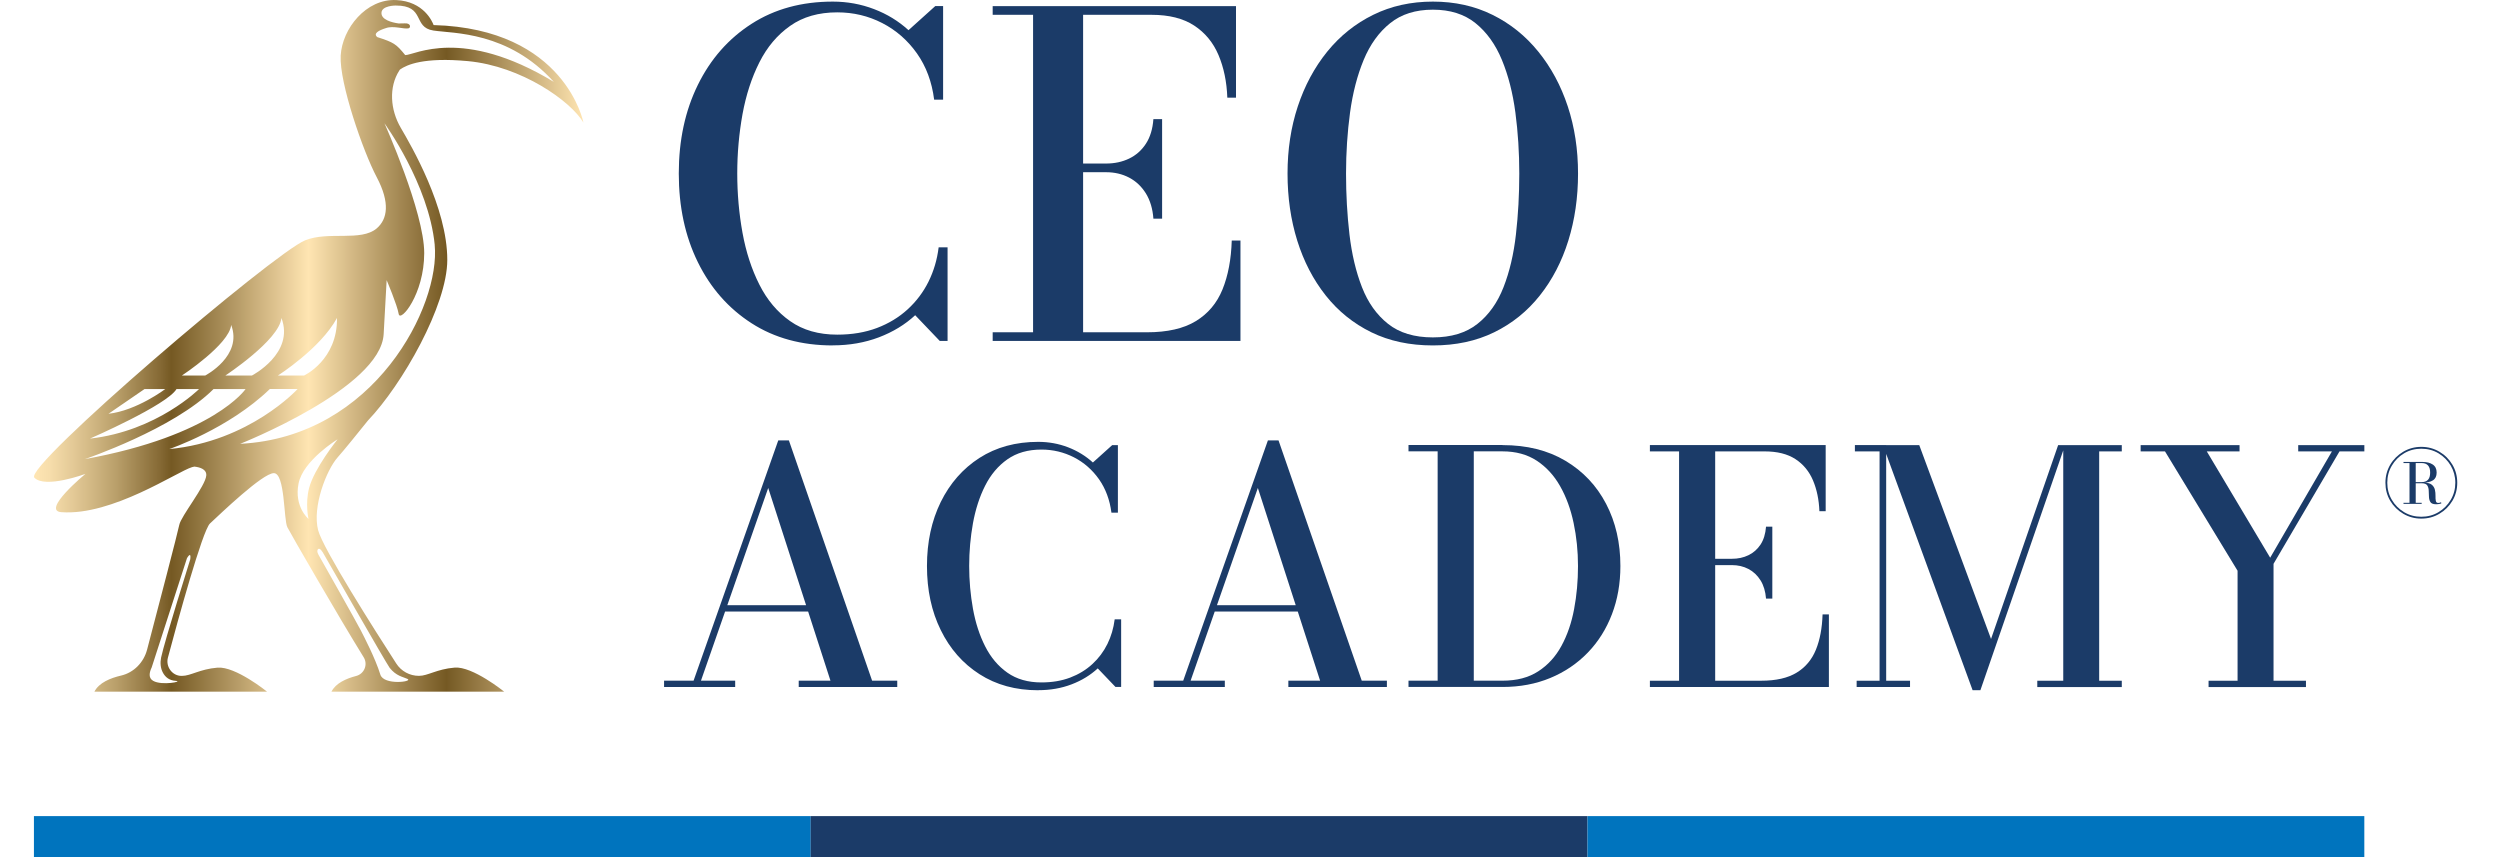
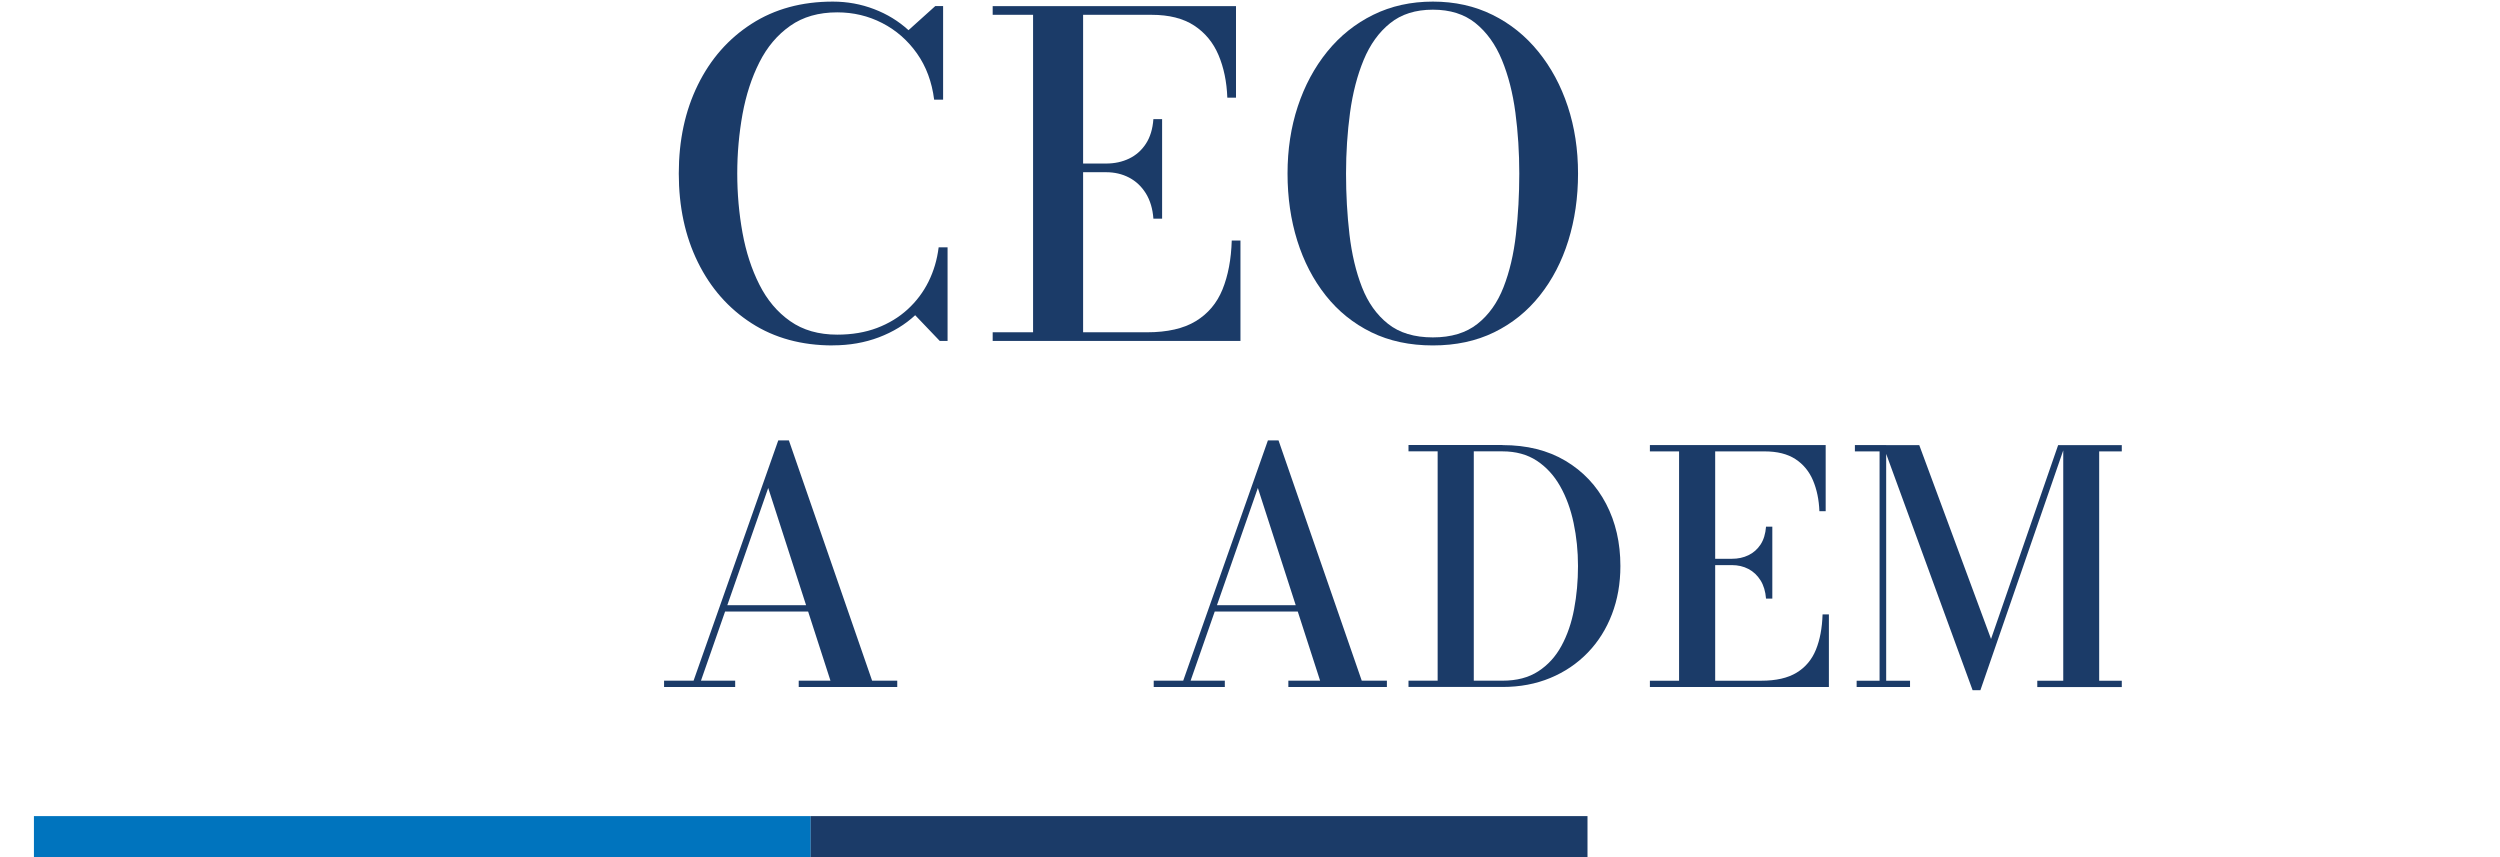
<svg xmlns="http://www.w3.org/2000/svg" width="70" height="24" viewBox="0 0 70 24" fill="none">
  <g id="Group 3617">
    <g id="Group">
      <path id="Vector" d="M23.319 9.672C22.448 9.672 21.689 9.466 21.044 9.051C20.398 8.636 19.896 8.066 19.54 7.341C19.183 6.616 19.006 5.788 19.006 4.859C19.006 3.929 19.183 3.103 19.54 2.377C19.896 1.652 20.397 1.082 21.044 0.667C21.689 0.252 22.448 0.045 23.319 0.045C23.723 0.045 24.108 0.115 24.473 0.255C24.838 0.394 25.16 0.591 25.438 0.845L26.188 0.17H26.407V2.79H26.156C26.093 2.293 25.933 1.862 25.675 1.496C25.416 1.13 25.092 0.846 24.703 0.646C24.313 0.445 23.894 0.346 23.443 0.346C22.922 0.346 22.483 0.471 22.125 0.724C21.766 0.976 21.479 1.316 21.263 1.745C21.046 2.174 20.889 2.659 20.79 3.198C20.693 3.738 20.643 4.291 20.643 4.858C20.643 5.424 20.692 5.978 20.79 6.518C20.888 7.057 21.046 7.541 21.263 7.97C21.479 8.399 21.766 8.741 22.125 8.992C22.484 9.245 22.923 9.37 23.443 9.37C23.856 9.37 24.227 9.307 24.556 9.183C24.885 9.058 25.172 8.884 25.415 8.661C25.659 8.437 25.854 8.178 26 7.883C26.146 7.587 26.24 7.268 26.282 6.926H26.532V9.546H26.313L25.625 8.826C25.342 9.089 25.003 9.295 24.609 9.445C24.215 9.594 23.785 9.67 23.318 9.67L23.319 9.672Z" fill="#1B3B68" />
      <path id="Vector_2" d="M27.795 9.548V9.304H28.926V0.415H27.795V0.171H34.608V2.735H34.365C34.349 2.288 34.266 1.891 34.118 1.541C33.969 1.191 33.743 0.916 33.436 0.715C33.13 0.515 32.733 0.415 32.246 0.415H30.327V9.304H32.114C32.685 9.304 33.142 9.2 33.484 8.991C33.825 8.783 34.074 8.488 34.23 8.104C34.386 7.72 34.473 7.264 34.489 6.735H34.733V9.547H27.794L27.795 9.548ZM32.295 6.122C32.275 5.843 32.203 5.607 32.083 5.413C31.962 5.219 31.806 5.073 31.614 4.972C31.422 4.872 31.208 4.822 30.971 4.822H30.02V4.579H30.971C31.208 4.579 31.422 4.533 31.614 4.441C31.806 4.349 31.962 4.212 32.083 4.028C32.204 3.845 32.275 3.613 32.295 3.335H32.539V6.122H32.295Z" fill="#1B3B68" />
      <path id="Vector_3" d="M40.121 9.672C39.475 9.672 38.901 9.55 38.398 9.304C37.896 9.058 37.47 8.715 37.12 8.273C36.77 7.831 36.505 7.319 36.323 6.738C36.142 6.156 36.051 5.531 36.051 4.859C36.051 4.187 36.146 3.562 36.338 2.98C36.53 2.399 36.805 1.887 37.163 1.445C37.522 1.003 37.951 0.66 38.452 0.414C38.952 0.168 39.508 0.045 40.121 0.045C40.734 0.045 41.289 0.168 41.787 0.414C42.286 0.66 42.714 1.003 43.072 1.445C43.431 1.887 43.706 2.399 43.898 2.98C44.09 3.562 44.185 4.188 44.185 4.859C44.185 5.53 44.094 6.156 43.913 6.738C43.732 7.319 43.467 7.831 43.116 8.273C42.766 8.715 42.34 9.058 41.837 9.304C41.334 9.55 40.763 9.672 40.121 9.672ZM40.121 9.447C40.633 9.447 41.05 9.321 41.368 9.069C41.687 8.817 41.93 8.474 42.099 8.041C42.268 7.608 42.384 7.116 42.446 6.565C42.509 6.015 42.54 5.446 42.54 4.859C42.54 4.272 42.504 3.703 42.431 3.153C42.358 2.602 42.232 2.11 42.053 1.677C41.874 1.244 41.628 0.901 41.315 0.649C41.002 0.396 40.604 0.271 40.121 0.271C39.638 0.271 39.238 0.396 38.924 0.649C38.61 0.901 38.363 1.244 38.183 1.677C38.004 2.11 37.876 2.602 37.801 3.153C37.727 3.703 37.689 4.272 37.689 4.859C37.689 5.446 37.721 6.015 37.785 6.565C37.85 7.116 37.966 7.608 38.135 8.041C38.304 8.474 38.548 8.817 38.867 9.069C39.185 9.321 39.603 9.447 40.12 9.447H40.121Z" fill="#1B3B68" />
    </g>
-     <path id="Vector_4" d="M11.198 1.948C11.389 1.813 11.863 1.596 13.099 1.711C14.598 1.851 15.986 2.832 16.337 3.435C16.337 3.435 15.834 0.804 12.141 0.702C12.108 0.611 11.868 0.039 11.095 0.002C10.254 -0.041 9.581 0.8 9.539 1.557C9.497 2.315 10.169 4.248 10.549 4.963C10.927 5.679 10.85 6.135 10.549 6.394C10.107 6.772 9.194 6.465 8.544 6.729C7.66 7.09 0.659 13.059 0.961 13.374C1.262 13.689 2.391 13.269 2.391 13.269C2.391 13.269 1.144 14.299 1.718 14.341C3.144 14.445 4.956 13.206 5.377 13.08C5.394 13.075 5.417 13.07 5.442 13.065C5.601 13.082 5.788 13.14 5.776 13.312C5.756 13.607 5.066 14.452 5.019 14.7C4.984 14.885 4.412 17.073 4.118 18.192C4.024 18.547 3.748 18.833 3.39 18.916C3.095 18.984 2.77 19.115 2.643 19.367H7.478C7.478 19.367 6.595 18.652 6.09 18.694C5.586 18.737 5.344 18.925 5.092 18.925C5.089 18.925 5.086 18.925 5.084 18.925C4.821 18.925 4.633 18.666 4.702 18.412C4.978 17.377 5.67 14.852 5.88 14.657C6.159 14.399 7.352 13.248 7.668 13.248C7.984 13.248 7.941 14.552 8.046 14.762C8.127 14.924 9.469 17.251 10.182 18.402C10.308 18.605 10.201 18.869 9.969 18.928C9.692 19 9.399 19.13 9.281 19.366H14.116C14.116 19.366 13.233 18.651 12.729 18.693C12.224 18.736 11.982 18.924 11.73 18.924C11.473 18.924 11.233 18.794 11.095 18.578C10.5 17.657 9.041 15.363 8.907 14.845C8.739 14.193 9.138 13.163 9.454 12.806C9.629 12.609 10.002 12.149 10.301 11.776C11.266 10.765 12.524 8.55 12.524 7.277C12.524 5.805 11.514 4.081 11.22 3.576C10.926 3.071 10.883 2.44 11.178 1.978C11.185 1.968 11.191 1.958 11.198 1.948ZM5.328 15.658C5.328 15.658 4.607 17.954 4.511 18.41C4.481 18.555 4.492 18.71 4.564 18.84C4.628 18.956 4.734 19.052 4.919 19.064C5.148 19.079 4.534 19.204 4.289 19.064C4.15 18.985 4.179 18.83 4.247 18.688L5.235 15.63C5.235 15.63 5.36 15.41 5.328 15.659V15.658ZM9.028 15.45C9.028 15.45 10.824 18.59 10.911 18.7C11.096 18.932 11.282 18.95 11.408 19.009C11.582 19.089 10.747 19.197 10.65 18.89C10.503 18.42 10.202 17.848 10.103 17.652C10.005 17.456 8.914 15.527 8.914 15.527C8.835 15.391 8.932 15.285 9.025 15.45H9.028ZM9.436 8.903C9.452 10.08 8.514 10.515 8.514 10.515H7.782C7.782 10.515 8.973 9.758 9.436 8.903ZM7.88 8.903C8.257 9.892 7.054 10.515 7.054 10.515H6.31C6.31 10.515 7.824 9.519 7.88 8.903ZM6.473 9.098C6.803 9.967 5.746 10.515 5.746 10.515H5.093C5.093 10.515 6.423 9.641 6.473 9.098ZM4.046 10.893H4.628C4.628 10.893 3.833 11.495 3.037 11.586L4.047 10.893H4.046ZM4.943 10.893H5.574C5.574 10.893 4.396 12.071 2.519 12.281C2.519 12.281 4.677 11.341 4.943 10.893ZM2.378 12.855C2.378 12.855 4.859 12.014 5.98 10.893H6.877C6.877 10.893 5.994 12.196 2.378 12.855ZM4.739 12.574C4.739 12.574 6.398 12.013 7.556 10.892H8.334C8.334 10.892 6.989 12.363 4.739 12.574ZM8.654 13.668C8.543 14.099 8.638 14.53 8.638 14.53C8.638 14.53 8.232 14.193 8.359 13.542C8.485 12.89 9.452 12.301 9.452 12.301C9.452 12.301 8.795 13.116 8.654 13.668ZM12.171 6.855C12.338 8.558 10.488 12.237 6.725 12.427C6.725 12.427 10.657 10.871 10.742 9.358L10.826 7.844C10.826 7.844 11.121 8.538 11.163 8.79C11.205 9.042 11.878 8.243 11.878 7.087C11.878 5.931 10.763 3.45 10.763 3.45C10.763 3.45 12.004 5.153 12.172 6.856L12.171 6.855ZM10.562 1.038C10.445 0.937 10.601 0.851 10.802 0.788C11.018 0.709 11.303 0.823 11.44 0.793C11.502 0.78 11.511 0.644 11.335 0.654C11.269 0.657 11.213 0.658 11.161 0.657C10.965 0.628 10.673 0.553 10.681 0.359C10.687 0.155 11.073 0.155 11.073 0.155C11.921 0.149 11.546 0.765 12.135 0.855C12.69 0.94 14.227 0.874 15.508 2.293C12.933 0.737 11.608 1.546 11.346 1.543C11.088 1.225 11.025 1.189 10.561 1.038H10.562Z" fill="url(#paint0_linear_1945_4695)" />
    <path id="Vector_5" d="M22.701 22.851H0.95V24H22.701V22.851Z" fill="#0074BE" />
    <path id="Vector_6" d="M44.45 22.851H22.7V24H44.45V22.851Z" fill="#1B3B68" />
-     <path id="Vector_7" d="M66.201 22.851H44.45V24H66.201V22.851Z" fill="#0074BE" />
    <g id="Group_2">
      <path id="Vector_8" d="M22.089 12.332L24.419 19.059H25.123V19.236H22.364V19.059H23.253L21.51 13.663L19.627 19.059H20.585V19.236H18.594V19.059H19.42L21.791 12.332H22.089ZM20.256 17.122V16.946H23.141V17.122H20.256Z" fill="#1B3B68" />
-       <path id="Vector_9" d="M29.07 19.327C28.44 19.327 27.893 19.177 27.426 18.877C26.959 18.578 26.598 18.167 26.341 17.642C26.083 17.119 25.955 16.521 25.955 15.849C25.955 15.178 26.084 14.581 26.341 14.056C26.599 13.533 26.96 13.121 27.426 12.821C27.893 12.522 28.44 12.372 29.07 12.372C29.361 12.372 29.64 12.422 29.903 12.523C30.166 12.624 30.399 12.766 30.601 12.95L31.142 12.463H31.301V14.354H31.12C31.074 13.996 30.958 13.685 30.772 13.419C30.585 13.155 30.352 12.95 30.07 12.805C29.788 12.661 29.485 12.588 29.16 12.588C28.784 12.588 28.466 12.679 28.207 12.861C27.948 13.043 27.741 13.289 27.584 13.599C27.427 13.909 27.315 14.259 27.243 14.649C27.173 15.039 27.137 15.439 27.137 15.848C27.137 16.258 27.173 16.657 27.243 17.047C27.314 17.438 27.427 17.788 27.584 18.097C27.741 18.407 27.948 18.653 28.207 18.835C28.466 19.017 28.784 19.108 29.16 19.108C29.458 19.108 29.725 19.063 29.964 18.973C30.201 18.883 30.409 18.757 30.584 18.596C30.761 18.434 30.901 18.247 31.007 18.033C31.112 17.82 31.18 17.589 31.211 17.342H31.392V19.234H31.233L30.737 18.715C30.532 18.904 30.288 19.054 30.004 19.162C29.72 19.271 29.408 19.325 29.071 19.325L29.07 19.327Z" fill="#1B3B68" />
      <path id="Vector_10" d="M35.799 12.332L38.129 19.059H38.833V19.236H36.074V19.059H36.963L35.22 13.663L33.337 19.059H34.295V19.236H32.304V19.059H33.13L35.501 12.332H35.799ZM33.966 17.122V16.946H36.851V17.122H33.966Z" fill="#1B3B68" />
      <path id="Vector_11" d="M42.071 12.463C42.752 12.463 43.339 12.609 43.832 12.902C44.326 13.196 44.705 13.598 44.971 14.108C45.238 14.619 45.371 15.199 45.371 15.849C45.371 16.337 45.292 16.788 45.134 17.199C44.976 17.612 44.751 17.97 44.457 18.274C44.163 18.578 43.814 18.815 43.409 18.983C43.004 19.151 42.558 19.235 42.07 19.235H39.438V19.058H40.254V12.637H39.438V12.46H42.07L42.071 12.463ZM41.267 19.059H42.071C42.469 19.059 42.801 18.973 43.071 18.797C43.341 18.623 43.558 18.384 43.721 18.084C43.885 17.783 44.003 17.44 44.075 17.055C44.148 16.669 44.184 16.267 44.184 15.849C44.184 15.431 44.143 15.029 44.061 14.643C43.98 14.258 43.855 13.915 43.684 13.614C43.514 13.313 43.297 13.076 43.03 12.9C42.764 12.726 42.444 12.638 42.07 12.638H41.266V19.059H41.267Z" fill="#1B3B68" />
      <path id="Vector_12" d="M46.197 19.236V19.06H47.014V12.639H46.197V12.462H51.119V14.313H50.943C50.931 13.992 50.871 13.704 50.764 13.451C50.657 13.199 50.493 12.999 50.272 12.855C50.051 12.711 49.764 12.639 49.412 12.639H48.025V19.06H49.316C49.729 19.06 50.059 18.985 50.306 18.834C50.553 18.684 50.732 18.47 50.845 18.193C50.958 17.916 51.02 17.586 51.032 17.204H51.209V19.236H46.197ZM49.449 16.762C49.433 16.56 49.382 16.389 49.295 16.25C49.207 16.11 49.094 16.003 48.956 15.931C48.817 15.858 48.662 15.823 48.491 15.823H47.804V15.646H48.491C48.662 15.646 48.817 15.614 48.956 15.546C49.094 15.48 49.207 15.381 49.295 15.248C49.382 15.116 49.433 14.949 49.449 14.747H49.625V16.761H49.449V16.762Z" fill="#1B3B68" />
      <path id="Vector_13" d="M52.813 12.463V19.06H53.481V19.236H51.986V19.06H52.628V12.639H51.937V12.462H52.813V12.463ZM55.233 19.326L52.723 12.463H53.739L55.749 17.891L57.628 12.463H57.822L55.451 19.326H55.234H55.233ZM59.41 12.463V12.64H58.777V19.061H59.41V19.238H57.044V19.061H57.771V12.464H59.41V12.463Z" fill="#1B3B68" />
-       <path id="Vector_14" d="M61.84 19.236V19.06H62.652V15.981L60.62 12.639H59.938V12.463H62.707V12.639H61.79L63.565 15.616L65.294 12.639H64.35V12.463H66.202V12.639H65.506L63.659 15.787V19.061H64.567V19.237H61.84V19.236Z" fill="#1B3B68" />
-       <path id="Vector_15" d="M67.796 14.521C67.612 14.521 67.444 14.475 67.291 14.385C67.139 14.294 67.017 14.174 66.927 14.023C66.836 13.871 66.792 13.703 66.792 13.517C66.792 13.33 66.838 13.162 66.927 13.011C67.017 12.859 67.14 12.738 67.291 12.648C67.443 12.558 67.612 12.512 67.796 12.512C67.981 12.512 68.151 12.558 68.303 12.648C68.456 12.738 68.577 12.859 68.667 13.011C68.757 13.162 68.803 13.33 68.803 13.517C68.803 13.703 68.757 13.871 68.667 14.023C68.576 14.174 68.455 14.296 68.303 14.385C68.151 14.476 67.983 14.521 67.796 14.521ZM67.796 14.469C67.973 14.469 68.133 14.427 68.277 14.341C68.421 14.255 68.535 14.141 68.621 13.996C68.706 13.852 68.749 13.692 68.749 13.517C68.749 13.341 68.705 13.182 68.621 13.037C68.535 12.893 68.42 12.778 68.277 12.692C68.134 12.607 67.974 12.564 67.796 12.564C67.619 12.564 67.46 12.607 67.316 12.692C67.172 12.777 67.057 12.893 66.972 13.037C66.886 13.181 66.844 13.341 66.844 13.517C66.844 13.692 66.886 13.851 66.972 13.996C67.057 14.141 67.172 14.255 67.316 14.341C67.46 14.427 67.621 14.469 67.796 14.469ZM67.579 13.517V13.499H67.811C67.887 13.499 67.945 13.476 67.985 13.432C68.025 13.388 68.044 13.32 68.044 13.232C68.044 13.143 68.025 13.079 67.985 13.033C67.945 12.988 67.887 12.966 67.811 12.966H67.298V12.934H67.822C67.944 12.934 68.042 12.957 68.116 13.006C68.19 13.055 68.226 13.13 68.226 13.232C68.226 13.333 68.192 13.406 68.121 13.45C68.051 13.495 67.951 13.517 67.822 13.517H67.579ZM67.298 14.108V14.078H67.807V14.108H67.298ZM67.466 14.108V12.934H67.64V14.108H67.466ZM68.208 14.119C68.13 14.119 68.078 14.099 68.052 14.059C68.027 14.019 68.013 13.97 68.011 13.912C68.009 13.854 68.007 13.795 68.004 13.736C68.002 13.678 67.988 13.629 67.962 13.59C67.936 13.551 67.884 13.531 67.807 13.531H67.579V13.513H67.864C67.966 13.513 68.041 13.533 68.088 13.571C68.134 13.609 68.164 13.656 68.177 13.713C68.19 13.769 68.195 13.825 68.194 13.883C68.193 13.939 68.195 13.987 68.203 14.025C68.21 14.062 68.232 14.082 68.268 14.082C68.284 14.082 68.298 14.08 68.312 14.077C68.326 14.073 68.338 14.068 68.348 14.062L68.359 14.093C68.347 14.101 68.327 14.106 68.299 14.111C68.271 14.117 68.239 14.119 68.207 14.119H68.208Z" fill="#1B3B68" />
    </g>
  </g>
  <defs>
    <linearGradient id="paint0_linear_1945_4695" x1="0.951" y1="9.683" x2="16.336" y2="9.683" gradientUnits="userSpaceOnUse">
      <stop stop-color="#FFE6B4" />
      <stop offset="0.03" stop-color="#F6DDAB" />
      <stop offset="0.08" stop-color="#DFC592" />
      <stop offset="0.15" stop-color="#B99F6A" />
      <stop offset="0.23" stop-color="#856934" />
      <stop offset="0.25" stop-color="#755923" />
      <stop offset="0.5" stop-color="#FFE5B2" />
      <stop offset="0.75" stop-color="#755923" />
      <stop offset="1" stop-color="#FFE5B2" />
    </linearGradient>
  </defs>
</svg>